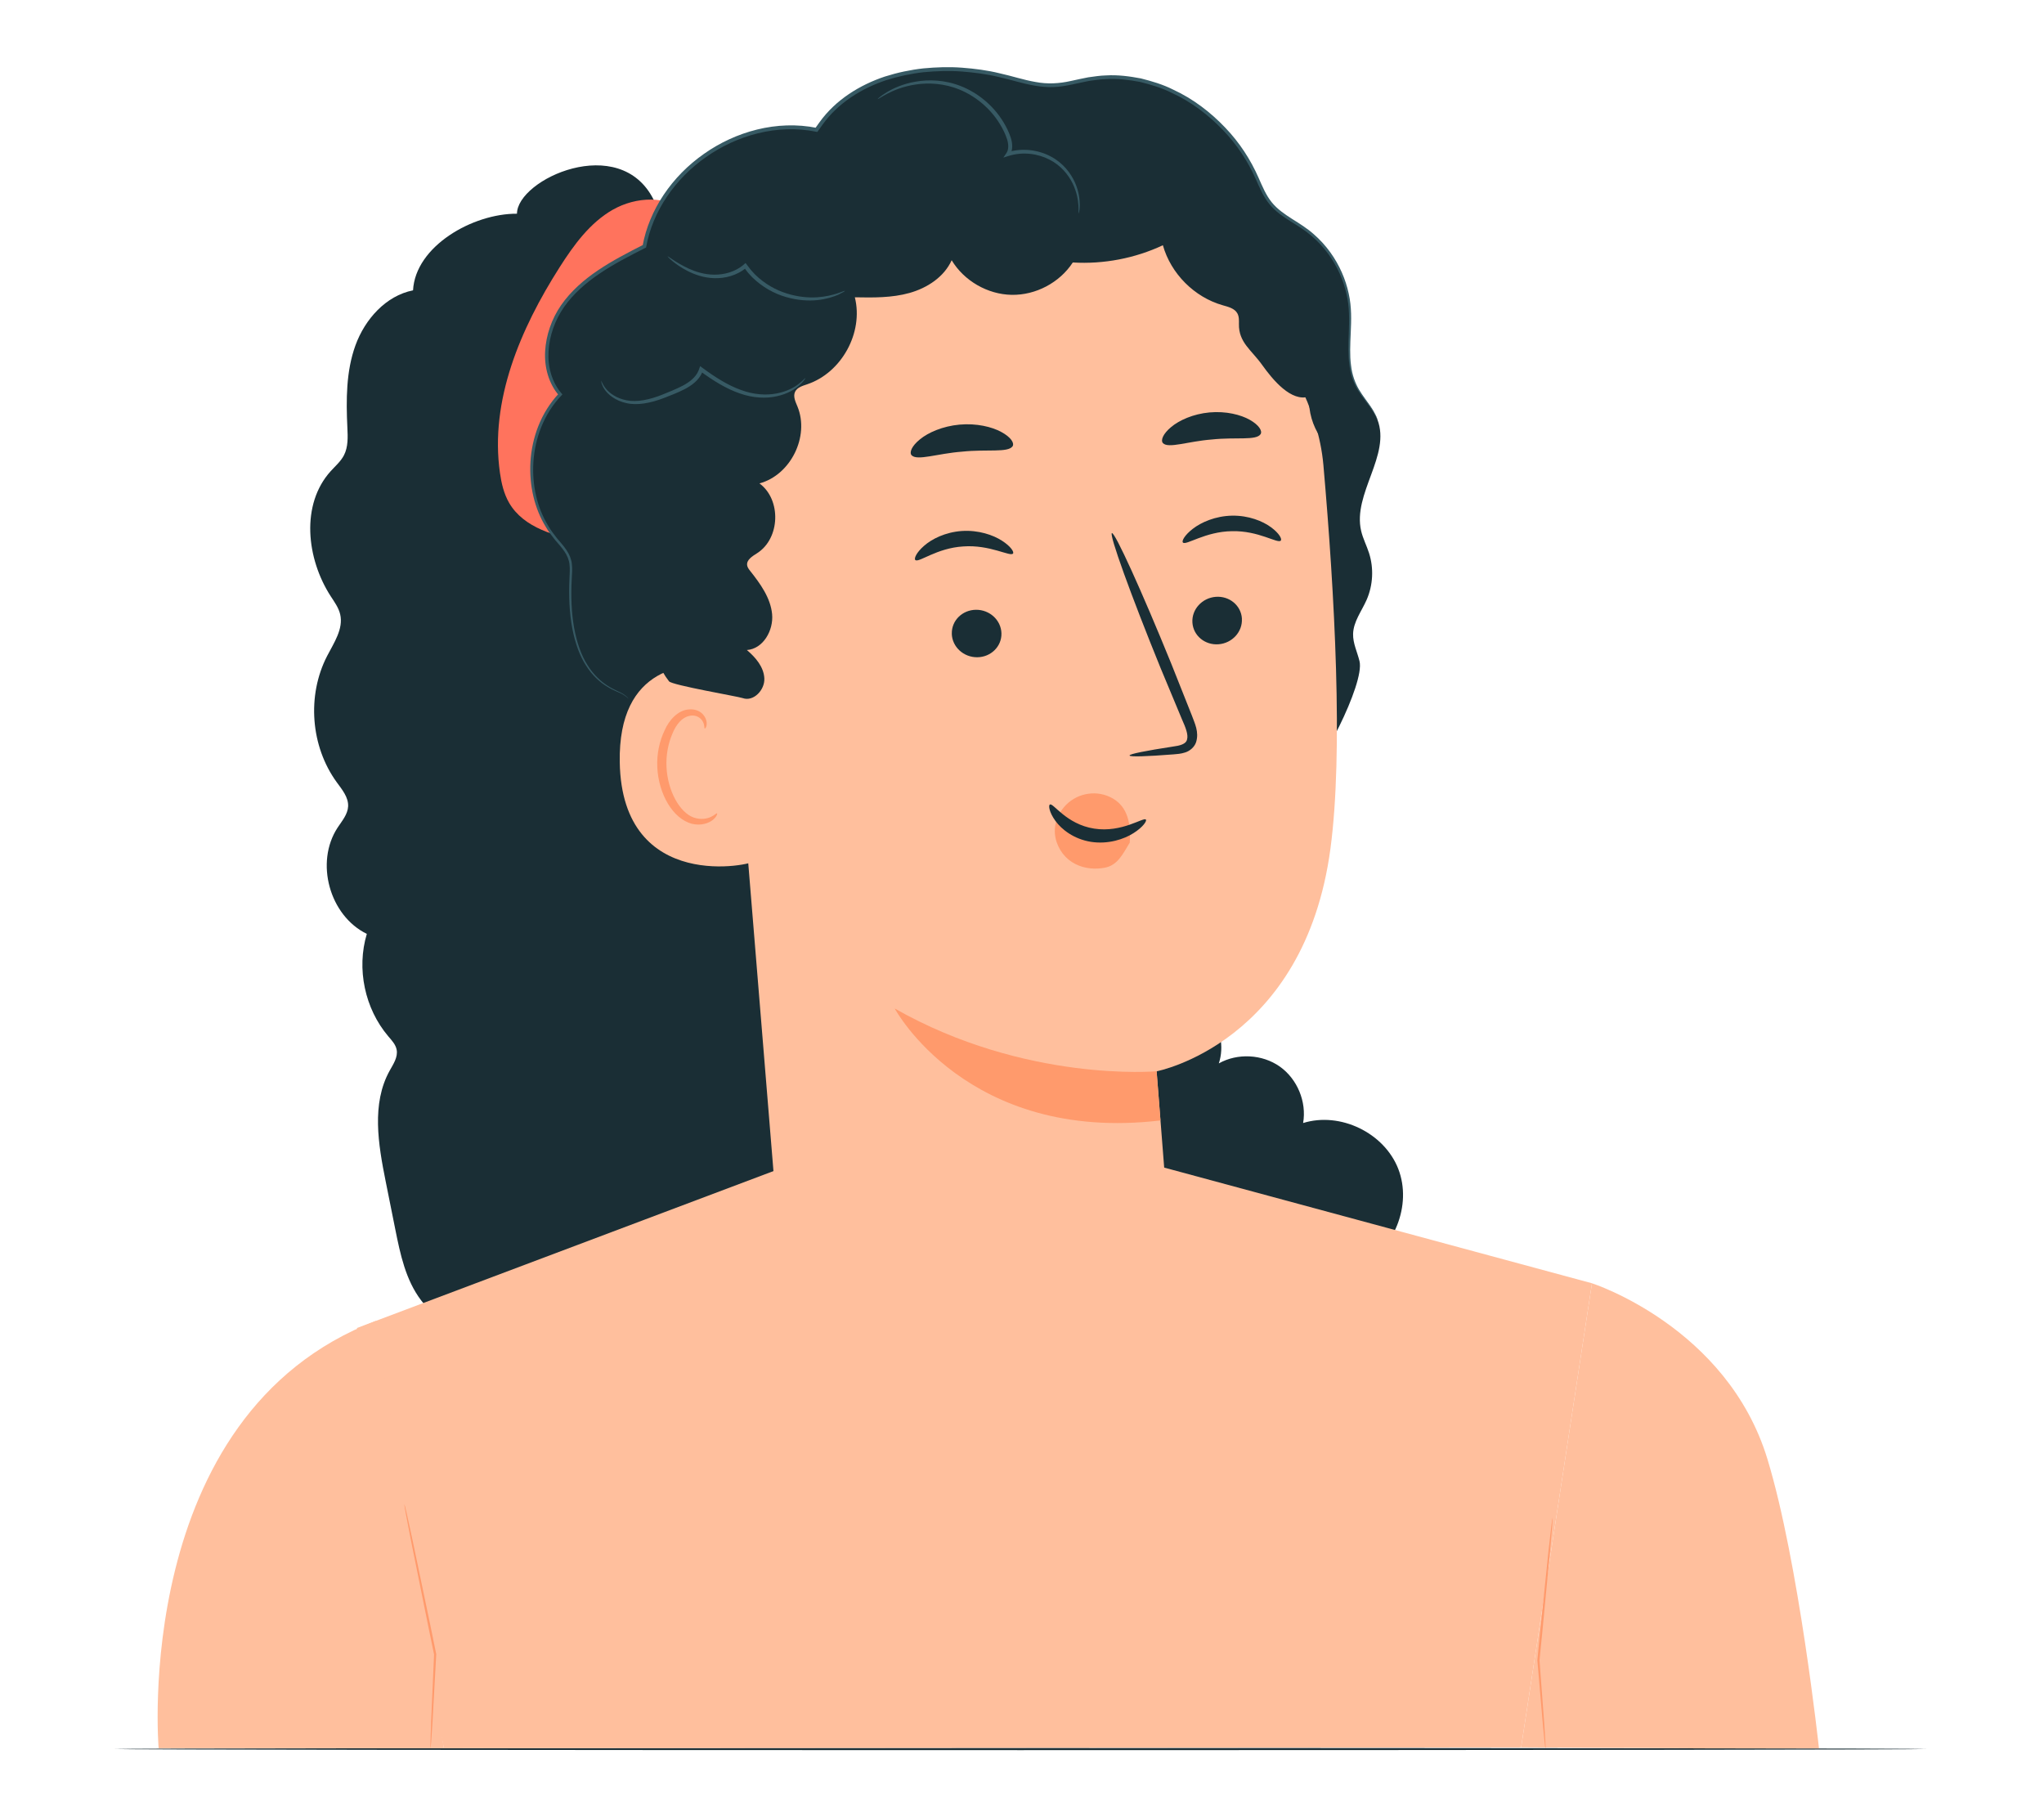
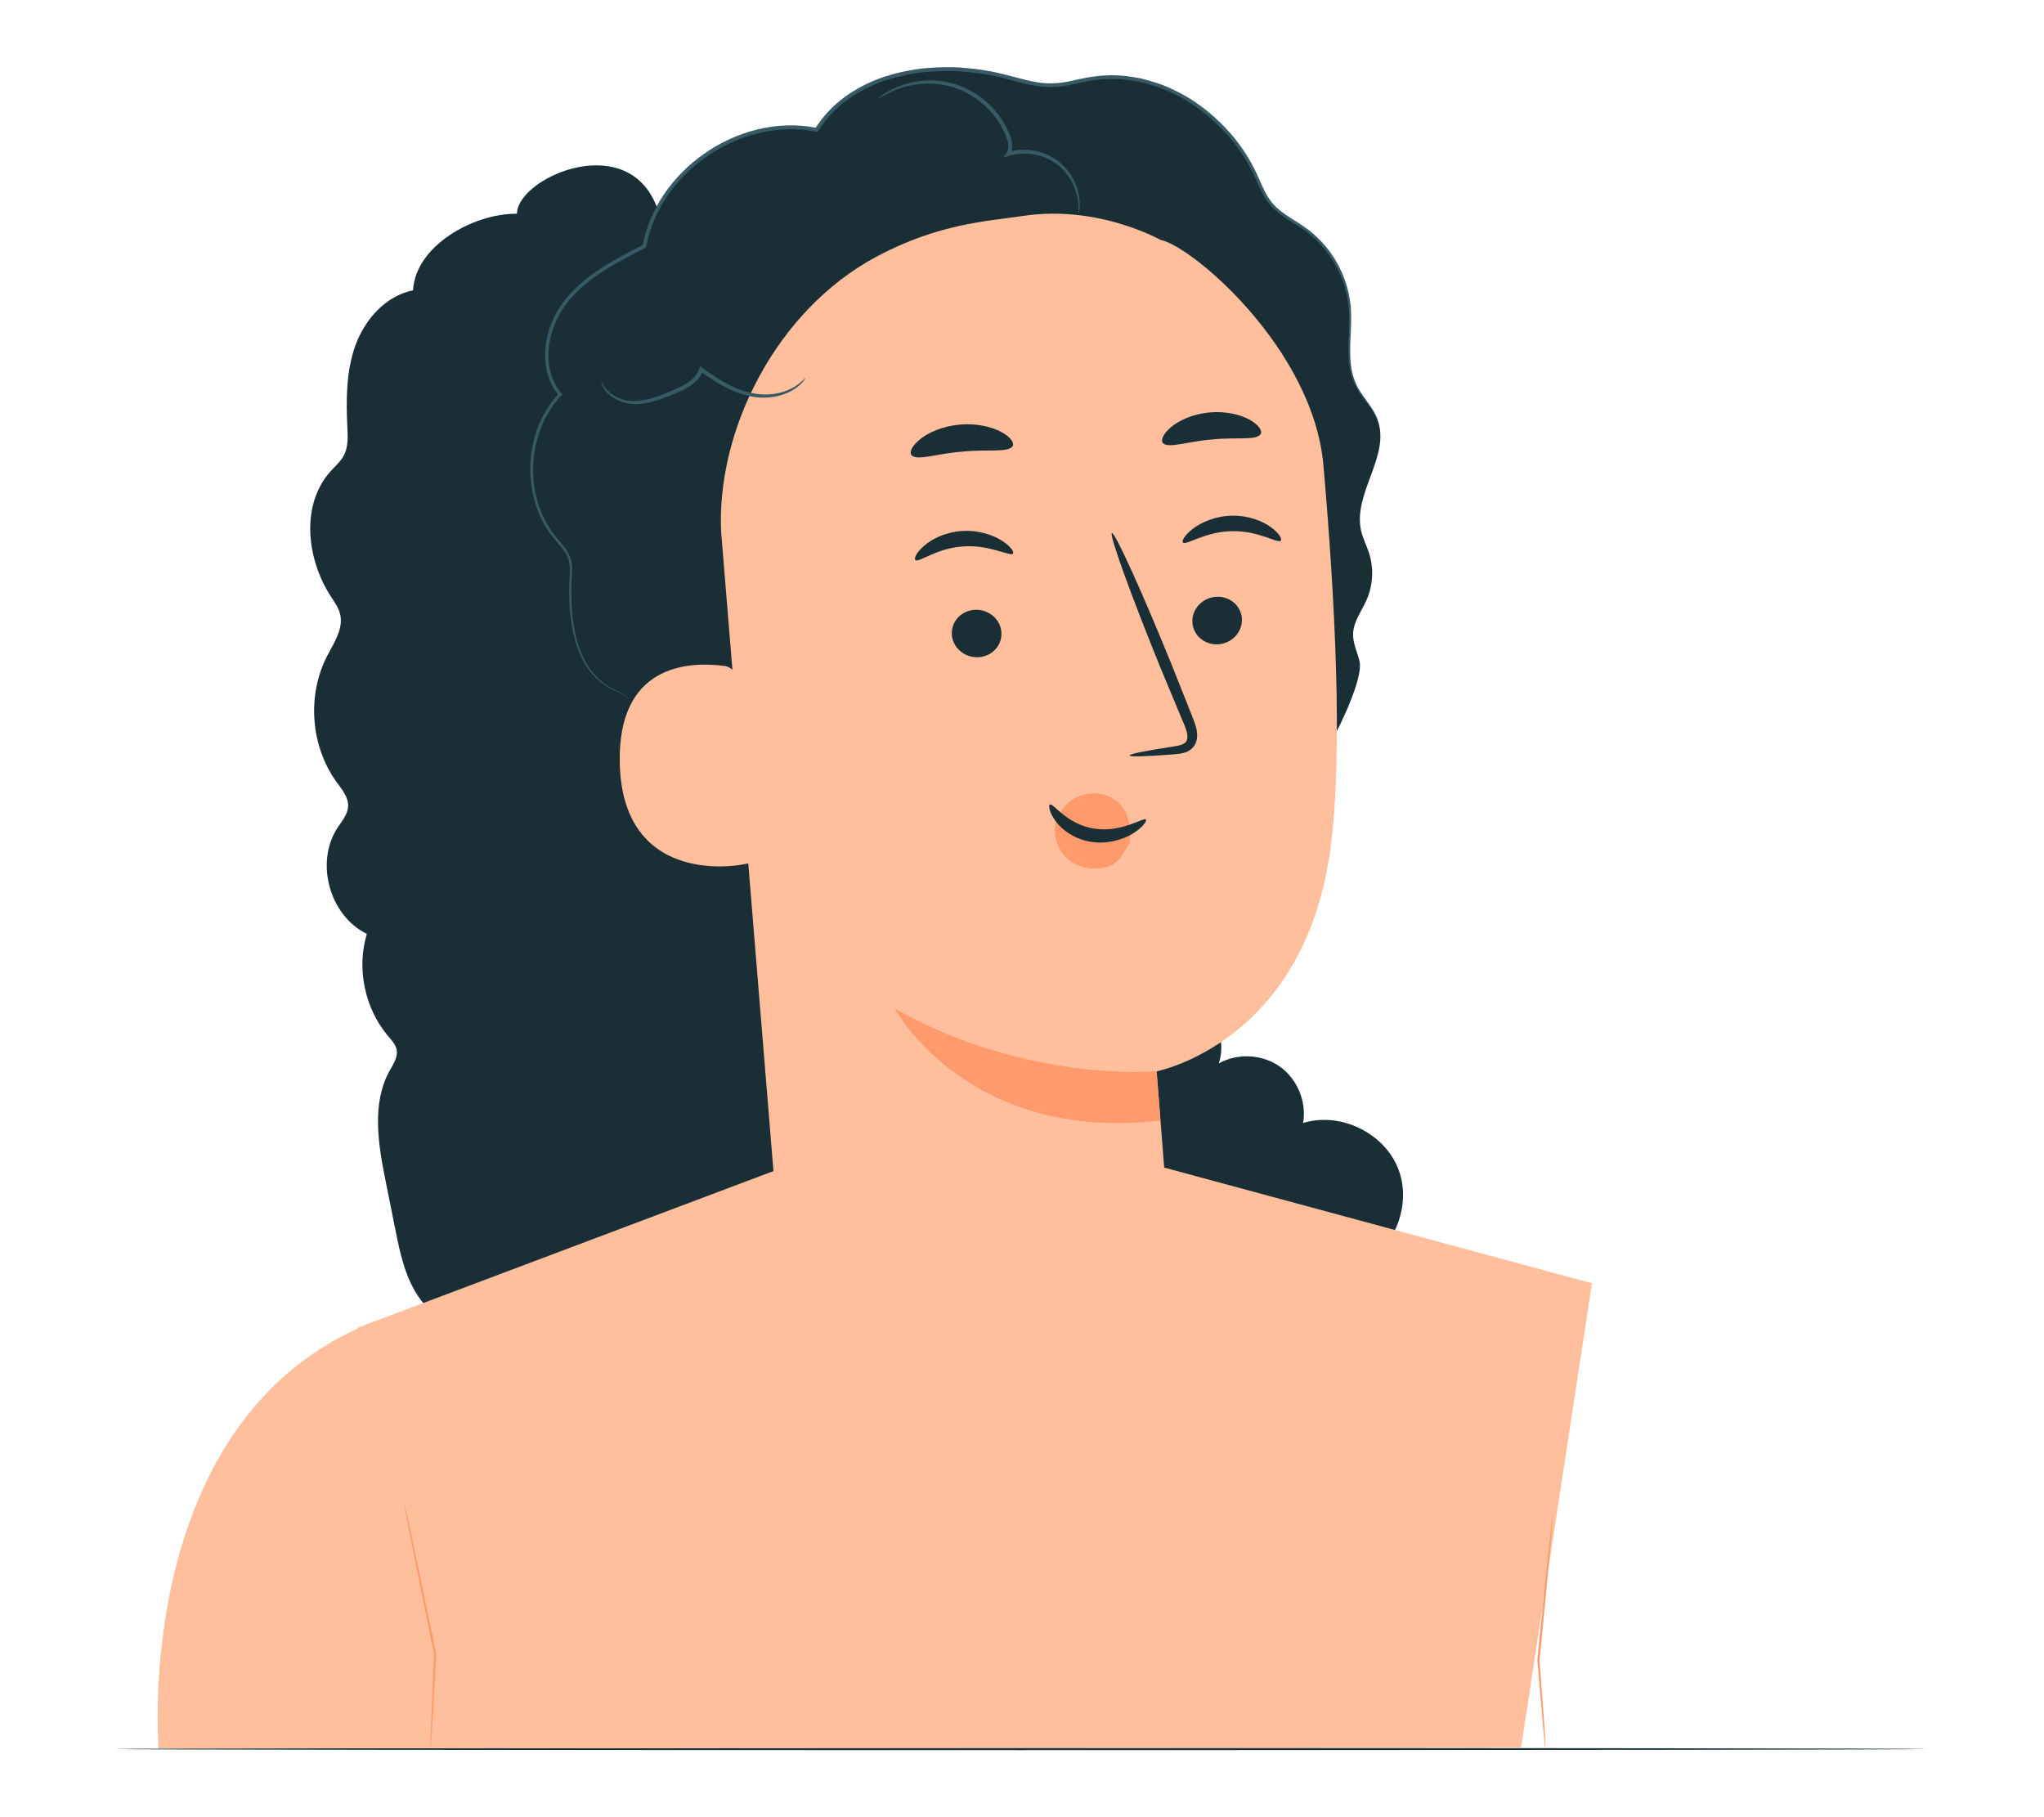
<svg xmlns="http://www.w3.org/2000/svg" id="Layer_2" data-name="Layer 2" viewBox="0 0 540 480">
  <defs>
    <style>
      .cls-1 {
        fill: #ff735d;
      }

      .cls-1, .cls-2, .cls-3, .cls-4, .cls-5, .cls-6 {
        stroke-width: 0px;
      }

      .cls-2 {
        fill: #375a64;
      }

      .cls-3 {
        fill: none;
      }

      .cls-4 {
        fill: #1a2e35;
      }

      .cls-5 {
        fill: #ff9a6c;
      }

      .cls-6 {
        fill: #ffbf9d;
      }
    </style>
  </defs>
  <g id="Layer_2-2" data-name="Layer 2">
    <g>
      <rect class="cls-3" width="540" height="480" />
      <g>
        <path class="cls-4" d="m509,462c0,.16-107.19.29-239.39.29s-239.41-.13-239.41-.29,107.17-.29,239.41-.29,239.39.13,239.39.29Z" />
        <path class="cls-4" d="m369.41,308.76c-3.71-9.54-15.36-15.16-25.14-12.12.97-5.59-1.53-11.63-6.16-14.91-4.63-3.27-11.16-3.62-16.11-.84,1.45-4.37.45-9.47-2.53-12.98-2.99-3.51-7.86-5.3-12.41-4.56l-21.68,4.97c-1.08,13.39-.68,26.91,1.2,40.22.88,6.25,2.25,12.79,6.4,17.55,4.16,4.77,10.54,7.04,16.81,7.91,6.27.86,12.65.52,18.95,1.06,10.21.87,21.03,3.97,30.3-.39,9.27-4.35,14.08-16.36,10.37-25.91Z" />
        <g>
          <g>
            <path class="cls-4" d="m217.11,281.45c-7.97-58.65-14.82-117.45-20.53-176.35l-23.9-52.36c-8.96-17.85-36.1-5.36-36.1,3.71-11.68-.07-26.84,8.58-27.46,20.24-7.19,1.43-12.7,7.63-15.21,14.52-2.5,6.89-2.48,14.41-2.14,21.73.12,2.49.24,5.12-.91,7.33-.84,1.62-2.27,2.83-3.49,4.18-7.96,8.79-6.43,23.11.01,33.06.98,1.51,2.08,3.01,2.49,4.76.9,3.84-1.65,7.52-3.46,11.03-5.37,10.42-4.35,23.83,2.54,33.31,1.42,1.95,3.14,3.99,3.02,6.4-.11,2.1-1.61,3.83-2.77,5.59-6.03,9.18-2.16,23.27,7.71,28.08-2.76,9.21-.55,19.74,5.68,27.07.91,1.07,1.93,2.14,2.2,3.52.38,1.97-.89,3.82-1.86,5.57-4.82,8.71-3,19.44-1.04,29.21.84,4.21,1.69,8.41,2.53,12.62,1.32,6.59,2.75,13.44,6.82,18.79,6.23,8.2,17.16,11.08,27.36,12.43,11.4,1.51,23.35,1.69,33.98-2.7,9.26-3.83,16.8-10.82,24.11-17.67,8.39-7.85,17.13-16.26,20.33-27.3,2.5-8.64,1.28-17.86.07-26.77Z" />
-             <path class="cls-1" d="m161.93,55.37c-6.07,3.46-10.34,9.34-14.09,15.23-10.35,16.24-18.48,35.23-15.76,54.3.39,2.75,1.03,5.51,2.42,7.92,3.89,6.7,12.38,8.85,19.98,10.38,1.48.3,3.05.59,4.46.04,1.13-.44,1.99-1.36,2.78-2.27,3.59-4.13,6.65-8.71,9.07-13.61l10.76-71.24c-5.24-4.62-13.55-4.2-19.62-.74Z" />
          </g>
          <g>
            <path class="cls-4" d="m146.69,142.13c-8.83-10.68-8.24-27.95,1.3-38-5.66-6.61-4.08-17.18,1.19-24.1,5.27-6.93,13.31-11.08,21.07-15,3.63-20.06,25.49-34.85,45.46-30.76,9.78-15.53,31.68-18.68,49.47-14.17,4.35,1.1,8.7,2.57,13.18,2.4,3.29-.13,6.47-1.14,9.71-1.69,17.83-3.04,36.06,8.95,43.63,25.37,1.21,2.63,2.23,5.4,4.08,7.63,2.43,2.92,6.02,4.55,9.1,6.76,6.67,4.78,11.07,12.59,11.7,20.77.54,6.95-1.42,14.41,1.73,20.63,1.58,3.12,4.32,5.58,5.58,8.84,3.65,9.44-6.6,19.59-4.29,29.44.47,2.01,1.45,3.86,2.08,5.83,1.29,4.02,1.06,8.51-.64,12.38-1.31,2.98-3.5,5.75-3.57,9.01-.06,2.47,1.12,4.78,1.7,7.19,1.42,5.88-10.56,29.18-15.57,32.58l-152.93,6.75c-11.66-1.95-21.46-12.11-22.99-23.83-.25-1.95-.36-4.07-1.62-5.58-1.08-1.28-2.77-1.83-4.27-2.57-10.04-4.94-11.7-18.42-11.05-29.59.09-1.56.2-3.17-.25-4.67-.65-2.18-2.36-3.85-3.81-5.61Z" />
            <path class="cls-6" d="m190.53,140.81c-1.4-27.06,14.48-58.77,40.91-72.95,16.66-8.94,29.88-9.46,38.76-10.81,19.89-3.03,36.35,6.3,36.35,6.3,8.5,1.68,40.4,28.89,43.08,59.53,2.98,34.04,5.28,75.73,1.86,101.27-6.87,51.36-45.92,58.83-45.92,58.83,0-.08,6.64,84.73,6.64,84.73l-106.16-37.46-15.51-189.44Z" />
            <path class="cls-5" d="m278.67,219.05c.13-2.5,1.33-4.8,2.97-6.45,3.27-3.29,8.38-3.99,12.35-1.69,3.96,2.29,4.79,6.66,4.48,11.66h0c-1.88,3.07-3.21,6.06-6.75,6.66-.55.09-1.11.16-1.67.19-2.71.15-5.54-.55-7.77-2.38-2.23-1.83-3.76-4.89-3.6-7.98Z" />
            <path class="cls-4" d="m328.09,163.41c.21,3.46-2.55,6.49-6.16,6.77-3.6.28-6.7-2.29-6.91-5.75-.21-3.46,2.55-6.49,6.16-6.78,3.61-.28,6.71,2.29,6.92,5.75Z" />
            <path class="cls-4" d="m338.36,142.8c-.79.88-5.85-2.68-12.91-2.49-7.05.09-12.15,3.85-12.93,3-.39-.37.41-1.94,2.62-3.64,2.18-1.69,5.93-3.37,10.33-3.46,4.4-.08,8.14,1.45,10.3,3.05,2.21,1.61,2.98,3.14,2.59,3.54Z" />
            <path class="cls-4" d="m298.41,199.56c-.04-.4,4.33-1.26,11.42-2.35,1.8-.23,3.5-.63,3.77-1.87.39-1.31-.41-3.24-1.33-5.31-1.8-4.32-3.69-8.85-5.67-13.6-7.88-19.36-13.63-35.31-12.85-35.61.78-.31,7.81,15.13,15.69,34.5,1.9,4.78,3.72,9.33,5.44,13.68.73,2.03,1.96,4.33,1.11,7.05-.45,1.36-1.75,2.37-2.9,2.71-1.15.38-2.16.42-3.05.5-7.15.56-11.59.7-11.62.3Z" />
            <path class="cls-5" d="m305.56,282.97s-34.59,3.08-69.19-16.58c0,0,19.12,35.61,70.21,29.57l-1.02-12.99Z" />
            <path class="cls-4" d="m333.03,114.68c-1.14,1.75-6.58.73-12.88,1.41-6.32.48-11.5,2.47-12.92.95-.64-.74.01-2.44,2.16-4.23,2.11-1.78,5.81-3.47,10.15-3.87,4.34-.39,8.26.6,10.65,1.96,2.42,1.37,3.35,2.92,2.85,3.77Z" />
            <path class="cls-4" d="m251.45,167.39c.09,3.47,3.1,6.25,6.73,6.22,3.61-.03,6.48-2.86,6.39-6.32-.09-3.47-3.1-6.25-6.72-6.22-3.62.03-6.49,2.86-6.39,6.33Z" />
            <path class="cls-4" d="m241.83,147.93c.87.8,5.6-3.17,12.65-3.59,7.04-.52,12.43,2.79,13.14,1.88.35-.4-.57-1.9-2.92-3.4-2.32-1.5-6.2-2.85-10.59-2.56-4.39.3-7.98,2.14-10,3.93-2.06,1.8-2.7,3.39-2.28,3.75Z" />
            <path class="cls-4" d="m240.85,120.27c1.49,1.51,6.82-.48,13.36-.97,6.52-.69,12.14.33,13.31-1.43.51-.85-.46-2.4-2.98-3.76-2.48-1.36-6.54-2.35-11.03-1.95-4.49.41-8.29,2.1-10.46,3.88-2.21,1.79-2.87,3.48-2.21,4.23Z" />
            <path class="cls-6" d="m199.95,189.09c-.1-3.81-4.72-12.68-8.5-13.18-10.09-1.32-28.18-.07-27.72,25.45.62,34.89,35.52,27.06,35.56,26.06.03-.78,1.01-25.18.66-38.33Z" />
-             <path class="cls-5" d="m189.44,214.85c-.15-.11-.6.44-1.62.93-.99.48-2.71.82-4.54.17-3.71-1.29-6.92-7.08-7.2-13.37-.15-3.17.46-6.21,1.54-8.73,1.02-2.57,2.64-4.38,4.49-4.74,1.84-.46,3.17.63,3.62,1.6.49.97.27,1.67.46,1.72.1.09.74-.6.43-2.03-.16-.69-.58-1.51-1.41-2.16-.85-.67-2.08-.99-3.38-.83-2.69.24-5.06,2.75-6.25,5.52-1.34,2.79-2.1,6.2-1.93,9.76.35,7.03,4.06,13.54,9.13,14.91,2.46.59,4.5-.18,5.54-1.02,1.07-.88,1.23-1.66,1.11-1.72Z" />
-             <path class="cls-4" d="m357.38,123.17c-7.16-4.23-11.8-10.11-11.58-18.42-4.64,1.51-9.53-4.39-12.36-8.36-2.83-3.97-6.22-5.93-6.13-10.81.02-.96.05-1.98-.42-2.82-.74-1.32-2.41-1.71-3.87-2.13-7.49-2.13-13.69-8.35-15.8-15.85-7.39,3.46-15.66,5.04-23.8,4.55-3.48,5.33-9.8,8.67-16.16,8.55-6.36-.12-12.56-3.69-15.84-9.14-2,4.42-6.46,7.33-11.13,8.64-4.67,1.31-9.6,1.24-14.45,1.15,2.33,9.32-3.49,19.93-12.6,22.98-1.23.41-2.66.83-3.2,2-.56,1.23.12,2.62.64,3.87,3.24,7.9-1.79,18.09-10.04,20.31,5.82,4.28,5.48,14.53-.6,18.42-1.25.8-2.88,1.76-2.65,3.23.09.56.45,1.03.8,1.47,2.68,3.39,5.37,7.09,5.79,11.39.42,4.3-2.36,9.21-6.67,9.5,2.32,1.96,4.5,4.5,4.62,7.53.13,3.03-2.86,6.19-5.72,5.17-1.21-.43-18.67-3.41-19.46-4.43-10.21-13.15,1.84-28.26,2.39-44.9.56-16.64,5.95-32.87,13.89-47.5,3.33-6.14,7.14-12.07,11.96-17.12,5.5-5.76,12.17-10.23,18.82-14.6,8.68-5.7,17.6-11.41,27.65-14.04,18.71-4.91,38.44,1.43,56.2,9.1,6.75,2.92,13.5,6.08,19.23,10.69,6.86,5.52,11.99,12.88,16.49,20.45,6.5,10.93,11.97,22.76,13.52,35.39" />
            <path class="cls-2" d="m363.91,110.8s-.39-1.43-1.98-3.69c-.77-1.14-1.85-2.46-2.88-4.17-1.01-1.71-1.84-3.89-2.13-6.47-.35-2.57-.21-5.46-.07-8.63.14-3.16.28-6.68-.55-10.35-.79-3.65-2.38-7.42-4.87-10.87-1.25-1.72-2.72-3.35-4.42-4.82-1.69-1.49-3.65-2.72-5.62-3.95-1.95-1.25-3.93-2.58-5.42-4.43-1.5-1.85-2.45-4.15-3.48-6.48-2.06-4.7-4.99-9.27-8.83-13.26-3.81-3.99-8.41-7.57-13.79-10.04-2.64-1.33-5.54-2.19-8.48-2.93-2.98-.56-6.06-.98-9.19-.79-1.56.03-3.12.29-4.69.5-1.55.28-3.08.65-4.62.97-3.06.69-6.18.87-9.32.26-3.14-.53-6.23-1.58-9.47-2.29-3.23-.8-6.56-1.22-9.93-1.48-3.38-.26-6.8-.14-10.22.18-3.43.38-6.84,1.1-10.18,2.16-6.61,2.21-13,6.13-17.25,12.05-.42.59-.83,1.17-1.25,1.75l.55-.23c-10.62-2.15-21.55.99-29.87,6.87-8.38,5.86-14.46,14.72-16.19,24.32l.27-.36c-4.16,2.11-8.28,4.23-12.05,6.78-3.77,2.54-7.2,5.55-9.74,9.2-2.51,3.65-3.98,7.91-4.22,12.16-.25,4.24.94,8.57,3.65,11.7l.02-.58c-4.85,5.13-7.18,11.83-7.55,18.12-.37,6.32,1.11,12.43,4.09,17.23.68,1.24,1.59,2.31,2.41,3.39.88,1.03,1.77,2,2.48,3.05.72,1.05,1.2,2.18,1.33,3.39.15,1.2.05,2.42,0,3.62-.24,4.82-.01,9.28.73,13.23.75,3.94,1.98,7.37,3.7,9.98,1.68,2.64,3.74,4.42,5.58,5.51,1.83,1.14,3.44,1.56,4.34,2.18.93.57,1.27,1.05,1.3,1.02,0,0-.3-.51-1.23-1.13-.9-.67-2.5-1.14-4.27-2.29-1.78-1.12-3.77-2.89-5.39-5.5-1.65-2.58-2.83-5.97-3.54-9.87-.69-3.9-.88-8.32-.61-13.1.06-1.19.18-2.44.02-3.73-.13-1.3-.67-2.58-1.42-3.68-.74-1.11-1.65-2.1-2.51-3.12-.79-1.07-1.67-2.1-2.33-3.32-2.88-4.69-4.3-10.65-3.9-16.82.39-6.14,2.69-12.64,7.39-17.57l.27-.29-.26-.3c-2.53-2.95-3.65-7.03-3.4-11.09.23-4.07,1.66-8.17,4.08-11.67,2.45-3.5,5.81-6.44,9.51-8.93,3.72-2.5,7.8-4.6,11.96-6.7l.22-.11.04-.25c1.69-9.31,7.61-17.93,15.8-23.65,8.13-5.73,18.78-8.77,29.06-6.69l.33.07.22-.3c.4-.56.8-1.12,1.21-1.69,4.1-5.71,10.27-9.52,16.73-11.68,3.26-1.03,6.6-1.75,9.96-2.12,3.36-.31,6.73-.43,10.05-.18,3.31.26,6.6.67,9.77,1.45,3.19.7,6.3,1.75,9.54,2.29,1.61.28,3.25.43,4.89.37,1.64-.06,3.24-.33,4.8-.65,1.56-.32,3.08-.69,4.6-.97,1.52-.2,3.04-.46,4.55-.49,3.04-.19,6.04.21,8.95.75,2.87.72,5.7,1.55,8.29,2.85,5.27,2.4,9.79,5.9,13.55,9.8,3.78,3.91,6.67,8.37,8.72,12.99,1.03,2.31,2.02,4.68,3.61,6.64,1.6,1.96,3.66,3.33,5.63,4.57,1.99,1.23,3.9,2.42,5.55,3.86,1.66,1.42,3.11,3.01,4.34,4.68,2.46,3.35,4.04,7.03,4.84,10.6.84,3.58.73,7.04.62,10.2-.11,3.17-.21,6.09.17,8.7.32,2.62,1.21,4.85,2.26,6.57,1.08,1.72,2.18,3.01,2.97,4.13.81,1.1,1.34,2,1.67,2.62.33.62.45.96.48.95Z" />
            <path class="cls-2" d="m231.88,26.16c.06.08.91-.55,2.58-1.43,1.67-.86,4.21-1.95,7.54-2.42,3.3-.49,7.42-.32,11.51,1.36,4.06,1.67,8.06,4.81,10.69,9.17.76,1.25,1.41,2.59,1.84,3.9.41,1.3.51,2.71-.15,3.68l-.82,1.21,1.4-.44c3.84-1.2,7.84-.57,10.82.99,3.03,1.55,4.99,4.04,6.09,6.29,1.11,2.27,1.42,4.32,1.52,5.71.09,1.4,0,2.17.08,2.17.03,0,.08-.18.15-.55.07-.37.13-.92.13-1.63.01-1.42-.2-3.56-1.28-5.98-1.06-2.38-3.07-5.08-6.27-6.8-3.14-1.71-7.39-2.45-11.54-1.18l.58.77c.93-1.39.74-3.14.3-4.56-.47-1.46-1.14-2.81-1.94-4.14-2.76-4.57-6.96-7.83-11.23-9.52-4.3-1.71-8.6-1.79-11.99-1.19-3.42.58-5.99,1.81-7.63,2.8-.82.5-1.43.93-1.82,1.26-.39.32-.58.5-.56.53Z" />
-             <path class="cls-2" d="m176.38,67.74s.38.5,1.25,1.21c.87.71,2.19,1.7,4.02,2.63,1.82.92,4.2,1.81,7.01,1.9,2.76.09,6.03-.63,8.59-2.85l-.78-.1c.35.46.7.93,1.06,1.4.39.46.81.89,1.23,1.34,2.64,2.58,5.81,4.31,8.86,5.18,3.05.9,5.96,1.07,8.34.82,2.39-.25,4.24-.89,5.46-1.4,1.2-.58,1.82-.97,1.79-1.02-.08-.22-2.67,1.36-7.32,1.68-2.3.15-5.09-.09-7.99-1-2.91-.88-5.91-2.56-8.4-5-.39-.43-.8-.84-1.16-1.27-.34-.45-.68-.89-1.01-1.32l-.36-.47-.42.37c-2.28,2.01-5.28,2.74-7.88,2.71-2.63-.02-4.93-.79-6.73-1.6-3.61-1.7-5.47-3.38-5.57-3.22Z" />
            <path class="cls-2" d="m158.83,100.59s0,.23.1.64c.13.4.35,1,.82,1.67.9,1.34,2.85,2.95,5.72,3.58,2.89.67,6.43,0,9.93-1.35,1.76-.68,3.58-1.37,5.45-2.32,1.81-.95,3.77-2.3,4.7-4.52.07-.19.14-.39.2-.57l-.82.27c3.43,2.53,6.95,4.72,10.51,5.93,3.54,1.26,7.06,1.38,9.82.74,2.78-.6,4.81-1.85,5.96-2.91.59-.52.99-.99,1.23-1.33.24-.34.35-.52.32-.54-.07-.06-.6.62-1.81,1.56-1.19.93-3.17,2.01-5.85,2.5-2.66.51-5.97.33-9.36-.93-3.4-1.21-6.81-3.36-10.21-5.87l-.57-.42-.25.69c-.05.15-.11.31-.17.47-.75,1.84-2.47,3.09-4.2,4.01-1.75.91-3.6,1.63-5.31,2.33-3.42,1.37-6.75,2.06-9.44,1.53-2.71-.5-4.6-1.91-5.54-3.1-.98-1.2-1.15-2.1-1.25-2.06Z" />
            <path class="cls-4" d="m277.37,212.52c.83-.57,4.29,5.2,11.68,6.35,7.39,1.17,13.15-3.15,13.68-2.37.3.31-.7,1.94-3.26,3.56-2.5,1.61-6.71,3.01-11.23,2.31-4.52-.71-7.81-3.3-9.42-5.55-1.66-2.28-1.87-4.1-1.45-4.3Z" />
          </g>
          <g>
            <polygon class="cls-6" points="307.55 308.41 205.42 308.93 94.3 350.79 117.28 461.79 401.86 461.57 420.58 338.97 307.55 308.41" />
            <path class="cls-6" d="m41.91,461.79s-7.51-88.05,57.42-112.9l17.95,112.9H41.91Z" />
-             <path class="cls-6" d="m401.86,461.57l18.72-122.6s35.71,11.49,46.35,46.43c8.3,27.25,13.62,76.42,13.62,76.42h-32.41l-46.29-.26Z" />
            <path class="cls-5" d="m106.85,397.39s.08.22.19.64c.11.48.26,1.1.44,1.85.37,1.69.88,4,1.49,6.83,1.22,5.85,2.88,13.8,4.72,22.58.54,2.65,1.06,5.22,1.56,7.64v.04s0,.03,0,.03c-.39,7.08-.73,13.25-.98,17.74-.14,2.15-.25,3.9-.34,5.18-.05.56-.08,1.02-.12,1.39-.03.32-.06.48-.07.48-.02,0-.03-.17-.03-.48,0-.37.01-.83.02-1.39.04-1.29.1-3.03.17-5.19.2-4.49.47-10.67.78-17.75v.07c-.49-2.42-1.02-4.99-1.57-7.64-1.77-8.8-3.38-16.76-4.56-22.62-.55-2.84-.99-5.17-1.32-6.87-.13-.76-.24-1.38-.33-1.87-.07-.43-.1-.66-.08-.66Z" />
            <path class="cls-5" d="m408.29,461.79s-.05-.15-.09-.45c-.04-.35-.09-.78-.15-1.3-.12-1.21-.28-2.85-.47-4.85-.36-4.22-.86-10-1.43-16.63v-.02s0-.03,0-.03c.22-2.29.46-4.72.71-7.21.86-8.36,1.64-15.93,2.22-21.51.3-2.69.55-4.89.74-6.51.09-.72.17-1.3.23-1.77.06-.4.1-.61.12-.61.02,0,.02.22,0,.62-.03.47-.07,1.06-.12,1.78-.14,1.62-.33,3.83-.56,6.53-.53,5.58-1.25,13.16-2.05,21.53-.25,2.5-.49,4.92-.72,7.21v-.05c.49,6.63.92,12.42,1.24,16.64.13,2.01.23,3.65.31,4.87.02.52.04.95.06,1.31,0,.3,0,.45-.01.46Z" />
          </g>
        </g>
      </g>
    </g>
  </g>
</svg>